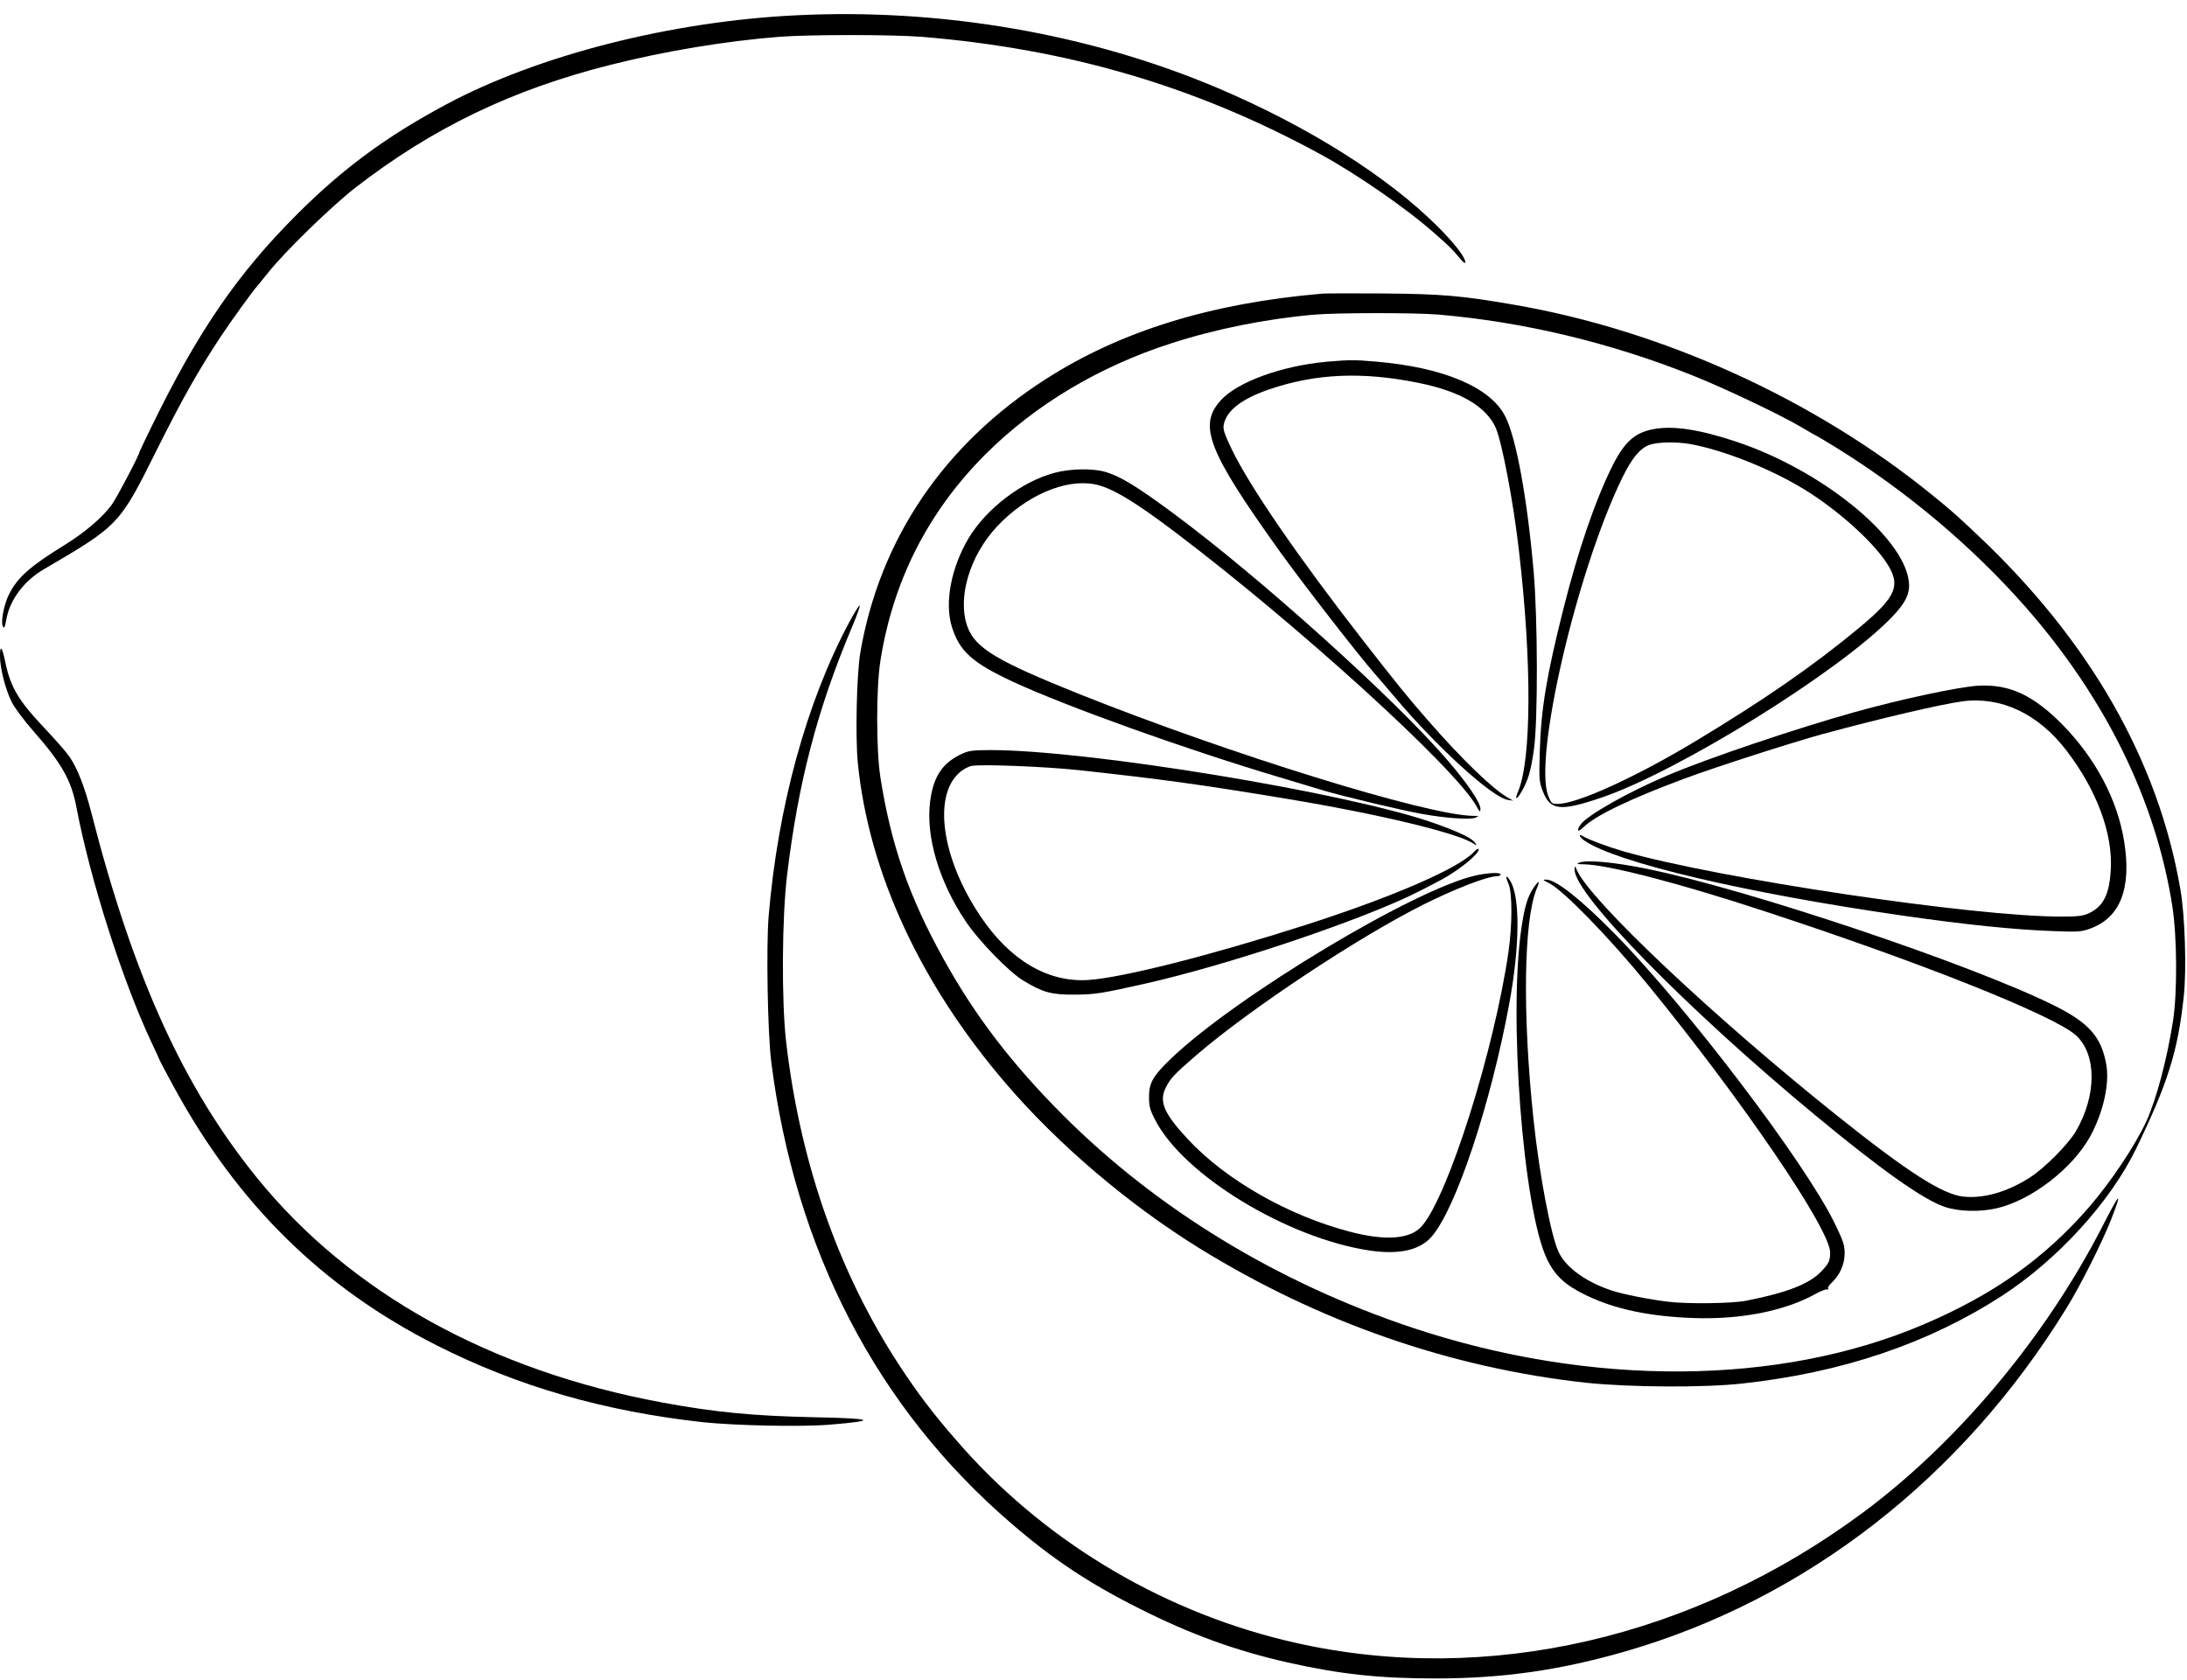
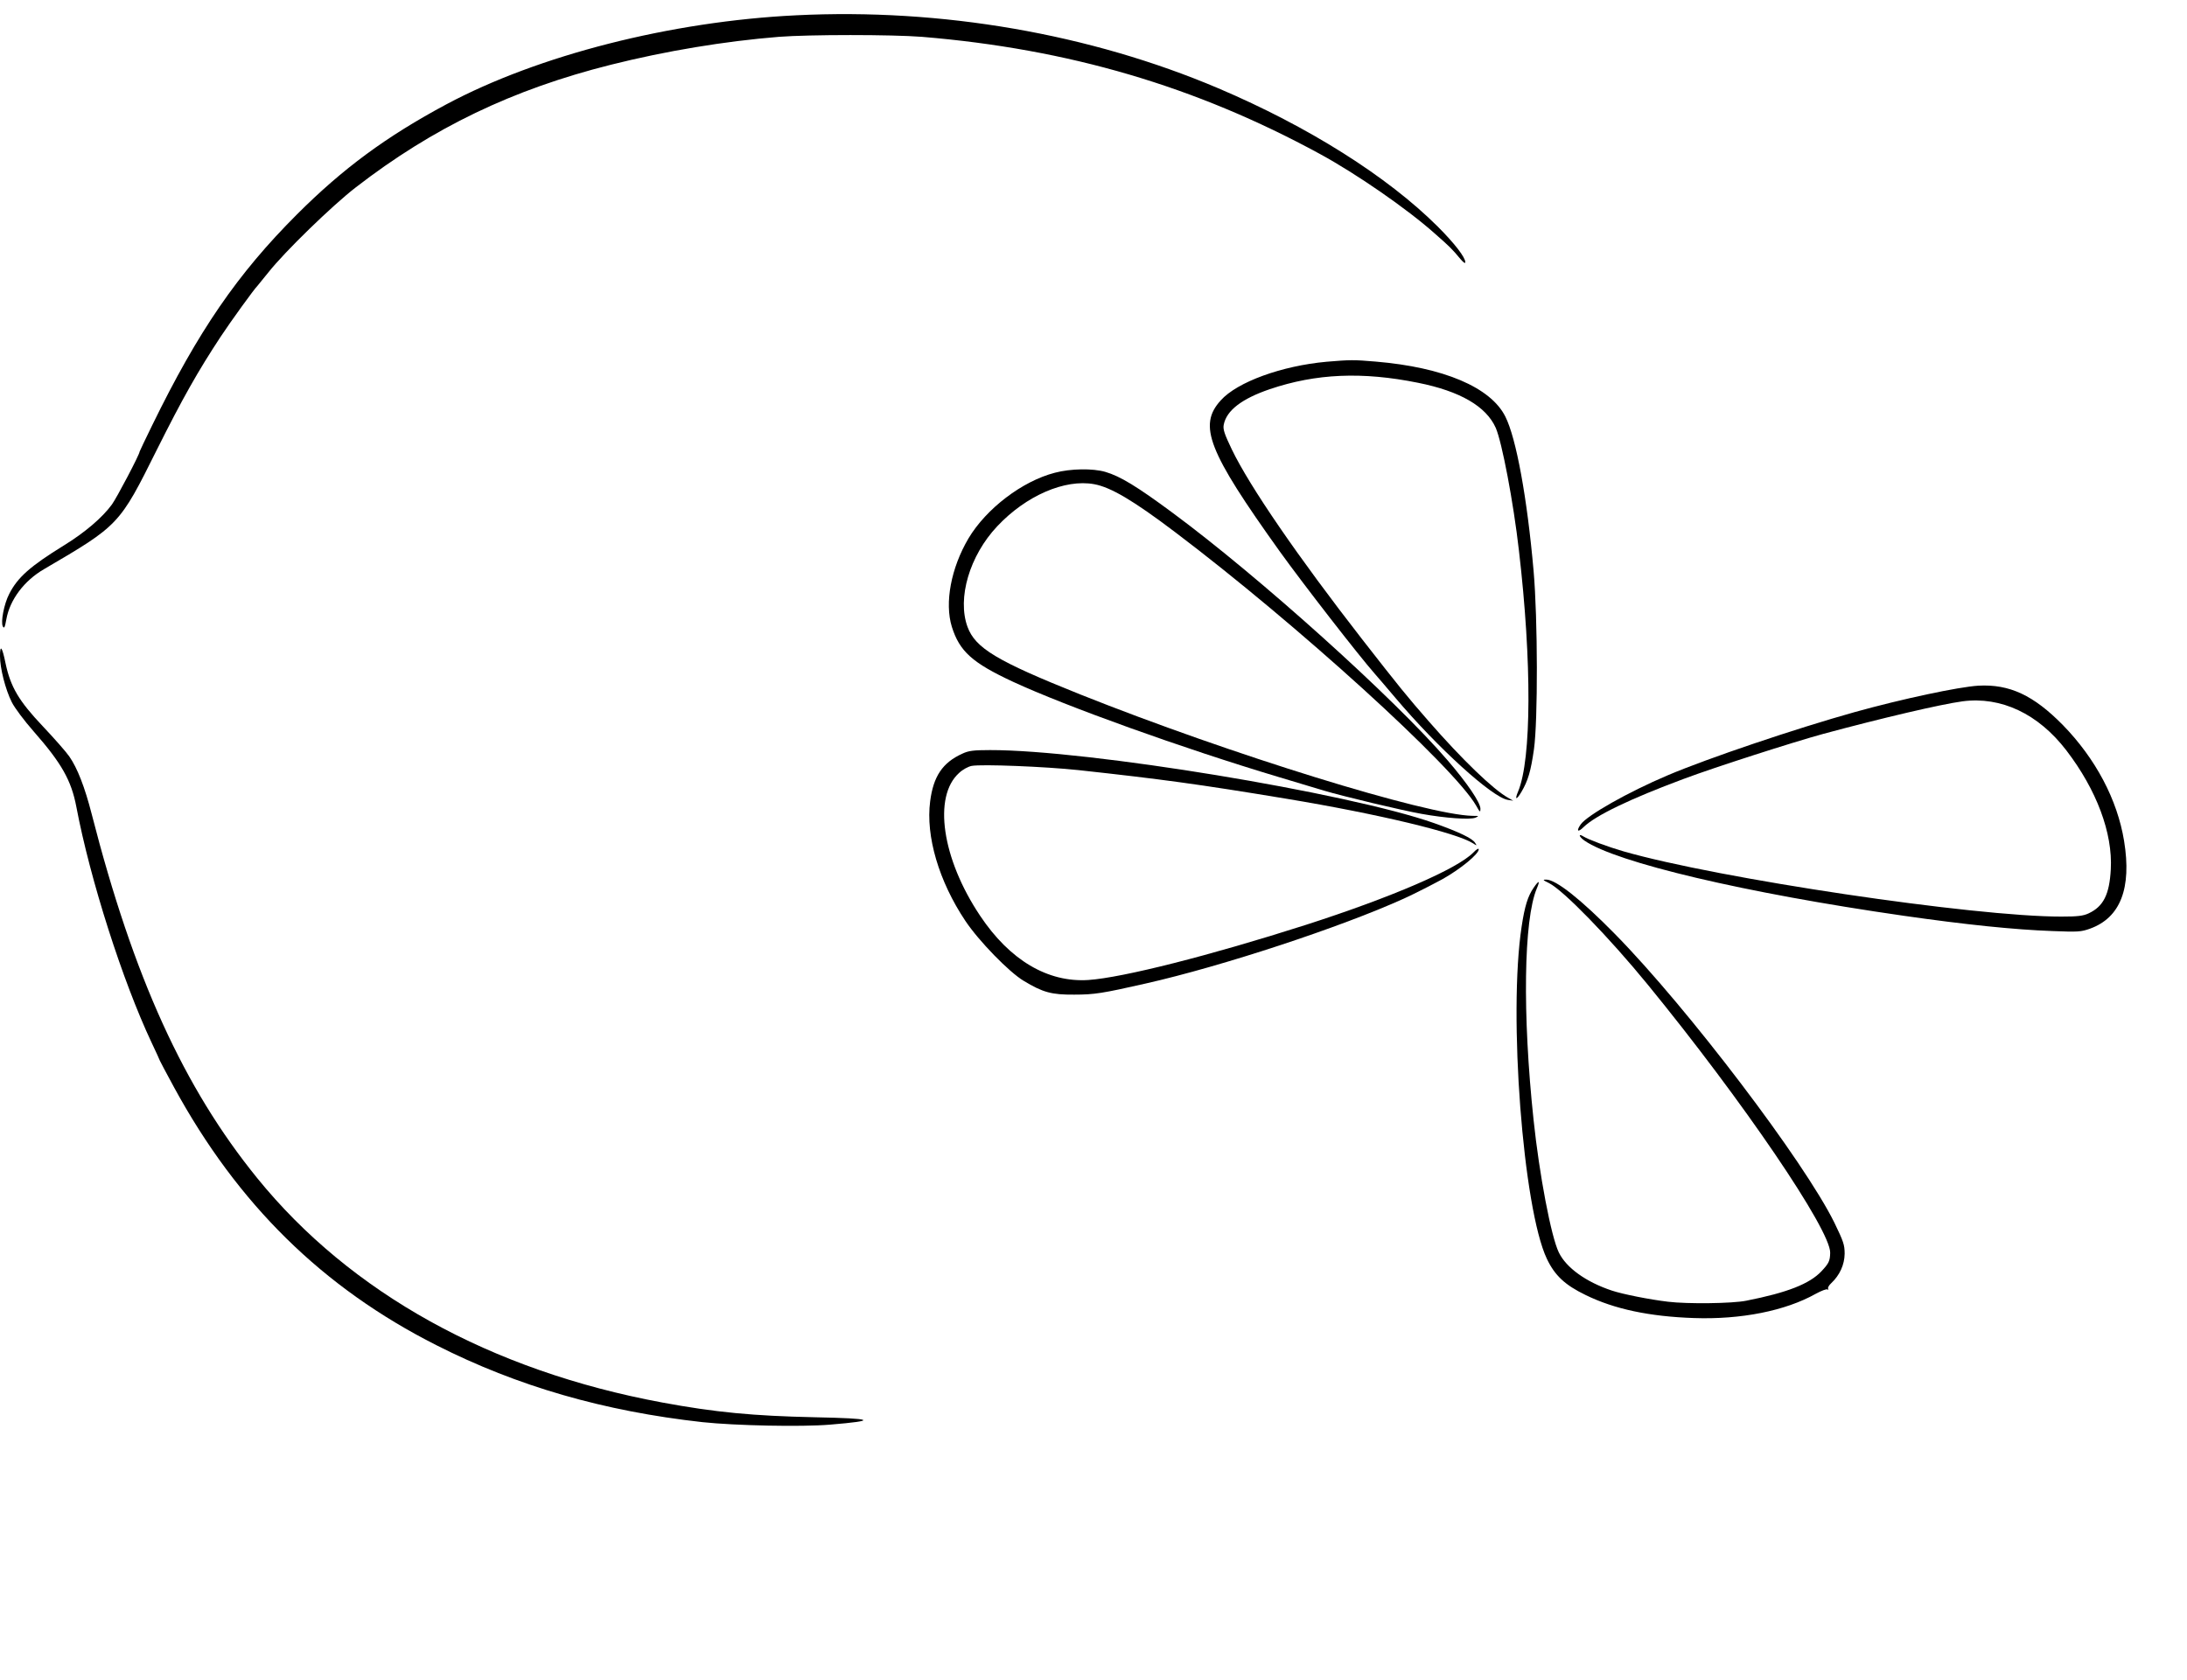
<svg xmlns="http://www.w3.org/2000/svg" version="1.0" width="1300pt" height="999pt" viewBox="0 0 1300 999" preserveAspectRatio="xMidYMid meet">
  <g transform="translate(0,999) scale(0.1,-0.1)" fill="#000000" stroke="none">
    <path d="M4732 9899 c-743 -36 -1532 -237 -2078 -529 -357 -191 -616 -382 -889 -655 -354 -354 -587 -694 -860 -1253 -41 -84 -75 -155 -75 -157 0 -17 -136 -275 -165 -315 -57 -78 -160 -166 -285 -243 -201 -124 -275 -190 -325 -288 -31 -59 -52 -169 -38 -194 8 -14 12 -6 21 44 21 115 105 228 224 297 446 261 448 263 670 709 152 304 245 469 381 675 58 88 199 283 217 300 3 3 32 39 65 80 97 123 380 398 520 506 459 355 931 582 1516 729 327 82 676 140 999 166 181 14 670 14 850 0 871 -72 1627 -294 2365 -696 217 -118 518 -326 683 -473 90 -79 104 -93 153 -152 18 -21 29 -29 29 -19 0 29 -64 112 -164 212 -299 298 -768 594 -1304 822 -763 324 -1645 477 -2510 434z" />
-     <path d="M7860 8244 c-659 -56 -1197 -222 -1642 -507 -606 -388 -988 -951 -1104 -1627 -22 -128 -30 -501 -15 -656 65 -651 372 -1315 883 -1910 311 -362 727 -716 1149 -977 713 -440 1493 -711 2299 -799 258 -27 701 -30 930 -4 593 65 1102 238 1540 521 331 215 644 558 798 876 188 388 249 582 283 907 17 161 7 474 -20 632 -131 766 -537 1477 -1203 2106 -130 123 -165 154 -278 245 -697 566 -1599 976 -2486 1128 -307 53 -423 63 -769 66 -176 1 -340 1 -365 -1z m685 -124 c507 -43 1025 -166 1515 -362 189 -75 527 -236 653 -311 43 -26 80 -47 82 -47 2 0 59 -34 127 -76 417 -259 804 -586 1119 -944 475 -542 774 -1151 872 -1779 28 -181 30 -511 4 -681 -36 -229 -99 -468 -160 -600 -68 -145 -205 -351 -337 -505 -264 -305 -568 -522 -986 -700 -856 -366 -1978 -373 -3040 -19 -799 267 -1514 702 -2075 1263 -307 308 -523 591 -712 932 -205 371 -311 677 -374 1079 -25 160 -25 528 0 689 75 478 284 889 626 1231 295 294 673 520 1101 658 265 86 565 146 850 171 138 12 595 12 735 1z" />
    <path d="M7885 7839 c-265 -24 -531 -120 -629 -230 -135 -149 -76 -301 352 -899 141 -196 468 -617 563 -725 15 -16 70 -82 124 -145 251 -297 574 -590 667 -606 l33 -5 -30 17 c-91 51 -275 229 -473 456 -130 149 -173 202 -396 488 -381 490 -667 906 -774 1128 -44 92 -53 119 -48 146 16 85 107 155 274 212 275 93 549 105 881 38 250 -50 405 -140 462 -268 37 -85 105 -441 138 -731 77 -660 75 -1239 -5 -1431 -22 -52 -10 -53 20 -2 39 67 55 120 74 252 24 170 23 775 -2 1061 -38 433 -103 789 -168 918 -87 174 -367 293 -771 327 -130 11 -150 11 -292 -1z" />
-     <path d="M9832 7439 c-112 -20 -174 -74 -246 -216 -103 -207 -204 -500 -294 -858 -98 -390 -132 -590 -139 -840 -5 -168 -4 -184 17 -237 44 -117 102 -124 345 -42 458 154 1421 752 1731 1075 84 87 110 144 100 216 -36 267 -523 660 -1026 827 -216 72 -372 96 -488 75z m214 -89 c198 -36 479 -147 679 -270 190 -116 396 -299 484 -429 94 -139 68 -206 -157 -393 -269 -224 -569 -432 -982 -680 -353 -212 -697 -368 -811 -368 -35 0 -38 3 -56 48 -88 227 169 1333 439 1889 58 119 107 178 163 198 48 17 159 19 241 5z" />
    <path d="M6270 7179 c-194 -50 -408 -214 -513 -390 -104 -176 -143 -384 -99 -526 46 -146 121 -214 364 -327 313 -145 1004 -394 1578 -566 113 -34 234 -70 270 -81 114 -34 461 -117 579 -138 144 -26 288 -36 321 -23 23 10 22 11 -16 11 -275 5 -1438 365 -2333 722 -497 199 -623 275 -670 402 -62 170 12 423 177 598 171 182 402 282 576 250 99 -18 234 -98 481 -285 725 -548 1657 -1395 1790 -1627 22 -40 25 -41 25 -18 0 37 -78 152 -196 289 -317 369 -1121 1092 -1634 1471 -212 157 -311 217 -399 243 -75 22 -207 20 -301 -5z" />
    <path d="M11760 5913 c-117 -7 -455 -79 -735 -157 -347 -97 -875 -275 -1112 -376 -236 -100 -479 -238 -517 -292 -28 -40 -17 -50 17 -16 71 69 276 168 596 287 184 69 648 218 831 268 349 94 694 175 826 193 229 30 450 -74 617 -292 180 -235 276 -492 264 -707 -8 -150 -44 -221 -132 -262 -32 -15 -65 -19 -161 -19 -519 -1 -2041 226 -2604 388 -93 27 -211 71 -237 88 -33 21 -28 -1 5 -24 189 -131 957 -312 1897 -447 369 -53 660 -83 885 -91 151 -6 170 -5 223 14 181 65 249 240 203 522 -40 245 -169 489 -364 689 -174 177 -317 244 -502 234z" />
    <path d="M5721 5509 c-118 -53 -173 -135 -192 -284 -27 -207 52 -475 209 -710 80 -120 260 -305 347 -357 114 -69 166 -83 300 -82 122 0 169 8 425 66 456 103 1160 335 1535 505 66 30 169 83 230 116 107 60 215 149 215 177 0 8 -14 0 -32 -19 -96 -98 -485 -266 -998 -431 -569 -182 -1086 -313 -1290 -327 -242 -16 -468 118 -644 382 -227 339 -281 709 -125 849 21 20 54 38 75 42 60 11 435 -4 634 -25 494 -54 709 -83 1235 -170 549 -91 1015 -203 1112 -266 23 -15 23 -15 11 4 -16 26 -97 65 -244 117 -511 180 -2058 435 -2639 434 -99 0 -128 -4 -164 -21z" />
-     <path d="M9385 4860 c-15 -6 -8 -9 29 -9 142 -2 567 -112 1071 -278 932 -305 1724 -621 1855 -739 124 -113 124 -358 -1 -571 -45 -77 -187 -220 -274 -275 -132 -85 -275 -126 -394 -113 -124 13 -330 145 -753 483 -732 585 -1465 1277 -1544 1457 -13 30 -13 30 -14 4 -2 -145 661 -823 1430 -1460 386 -320 638 -499 767 -544 82 -29 212 -33 313 -9 204 47 448 235 554 426 78 143 117 314 96 430 -30 164 -103 247 -313 351 -494 245 -1824 691 -2417 811 -201 41 -361 55 -405 36z" />
-     <path d="M8774 4785 c-360 -78 -1424 -717 -1813 -1089 -107 -103 -131 -144 -131 -227 0 -56 5 -77 35 -135 166 -329 786 -707 1279 -780 172 -25 295 2 365 82 144 163 351 785 462 1384 64 348 66 642 4 736 -24 37 -28 24 -8 -22 23 -52 23 -245 -1 -409 -86 -585 -356 -1441 -513 -1624 -67 -79 -214 -91 -428 -35 -365 95 -737 307 -961 547 -144 154 -176 226 -135 309 29 57 47 77 181 193 319 275 958 699 1350 896 188 94 381 169 438 169 12 0 22 5 22 10 0 14 -72 11 -146 -5z" />
    <path d="M9208 4739 c85 -43 354 -319 587 -604 564 -690 1087 -1459 1084 -1594 -1 -49 -8 -63 -52 -110 -71 -75 -203 -127 -447 -175 -84 -17 -350 -20 -465 -6 -110 13 -270 45 -333 66 -154 51 -272 136 -316 227 -46 94 -116 464 -150 787 -67 629 -59 1191 19 1377 21 49 13 51 -19 4 -34 -49 -53 -110 -71 -230 -80 -523 8 -1678 150 -1976 47 -99 108 -156 230 -215 171 -84 380 -128 643 -137 281 -10 545 43 725 144 33 18 64 30 70 26 5 -3 7 -2 4 4 -4 6 5 21 18 33 51 48 79 110 80 175 0 54 -7 73 -61 185 -180 365 -870 1274 -1302 1714 -204 208 -353 326 -411 326 -23 0 -20 -3 17 -21z" />
-     <path d="M5047 6288 c-253 -473 -423 -1094 -478 -1745 -15 -184 -6 -691 15 -863 142 -1123 628 -2061 1426 -2747 246 -213 465 -358 760 -506 307 -155 575 -252 885 -322 311 -70 543 -95 879 -95 399 0 740 49 1128 161 1075 311 2001 1032 2621 2040 85 137 214 395 266 528 70 180 54 166 -57 -51 -336 -652 -858 -1276 -1416 -1690 -1008 -749 -2236 -1032 -3371 -777 -760 170 -1463 581 -1976 1155 -144 162 -234 275 -342 434 -386 568 -628 1241 -714 1985 -28 243 -25 743 6 995 66 548 179 981 384 1468 31 72 52 132 47 132 -5 0 -33 -46 -63 -102z" />
    <path d="M0 6089 c0 -72 32 -198 70 -274 17 -34 73 -109 131 -175 165 -188 223 -290 253 -448 82 -433 275 -1036 447 -1401 27 -57 49 -105 49 -107 0 -2 38 -73 84 -158 379 -696 884 -1193 1561 -1535 481 -244 995 -392 1580 -457 197 -21 589 -29 758 -15 290 24 265 37 -90 44 -366 8 -590 29 -908 88 -1018 189 -1852 651 -2406 1334 -436 537 -735 1193 -984 2165 -41 160 -85 273 -133 342 -17 25 -88 106 -157 179 -143 151 -192 234 -222 375 -20 99 -33 115 -33 43z" />
  </g>
</svg>